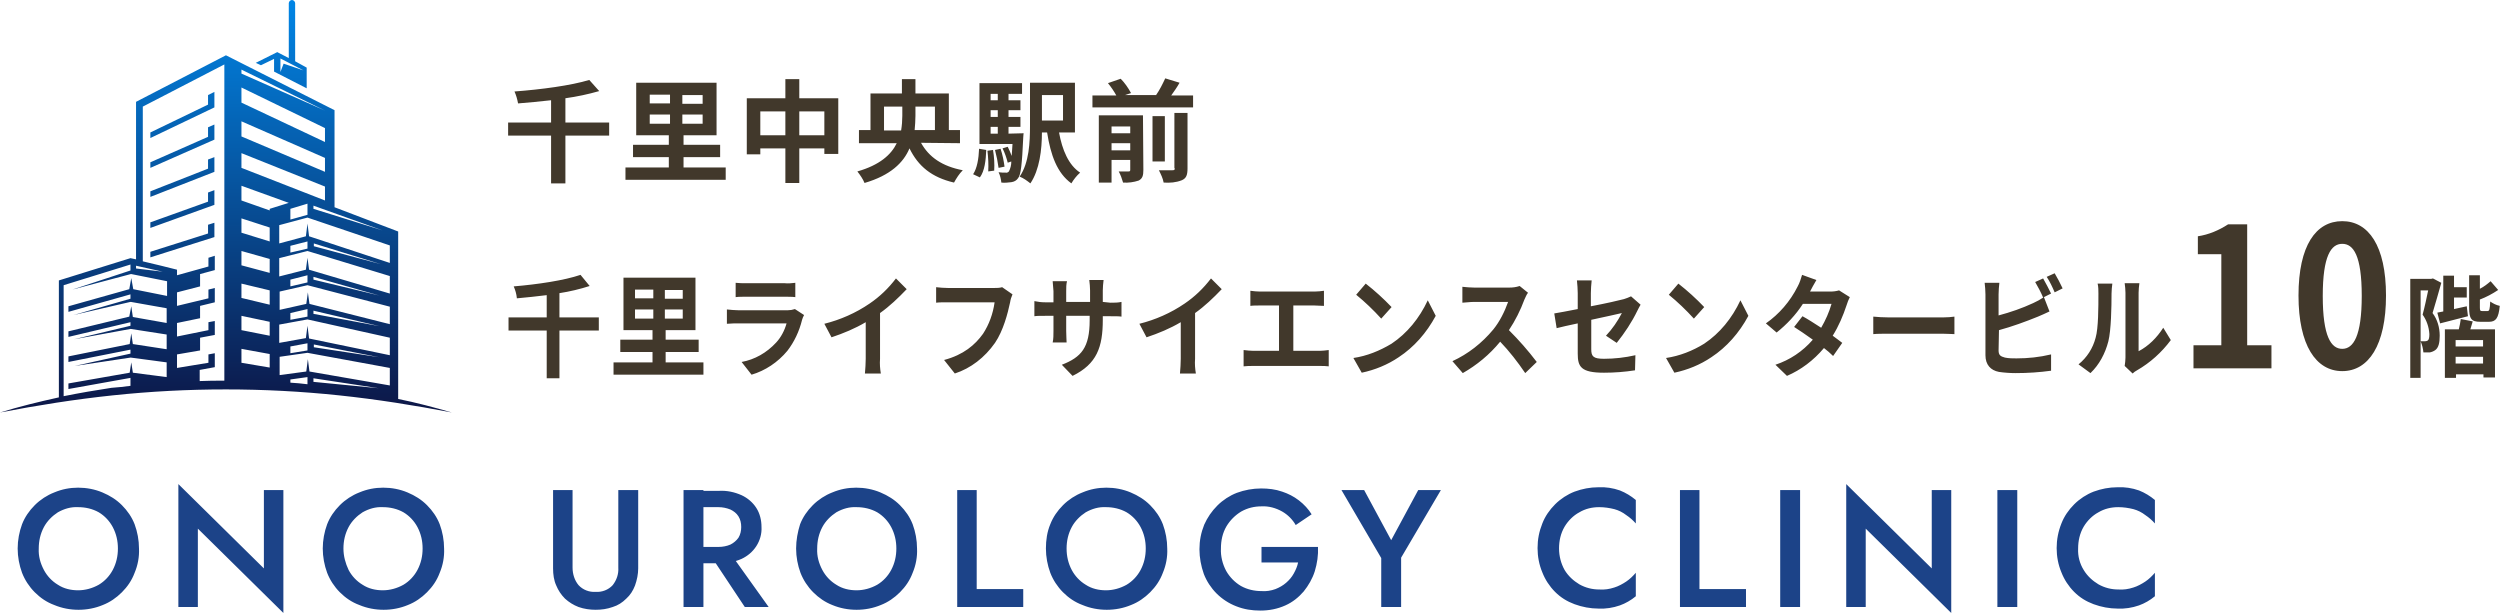
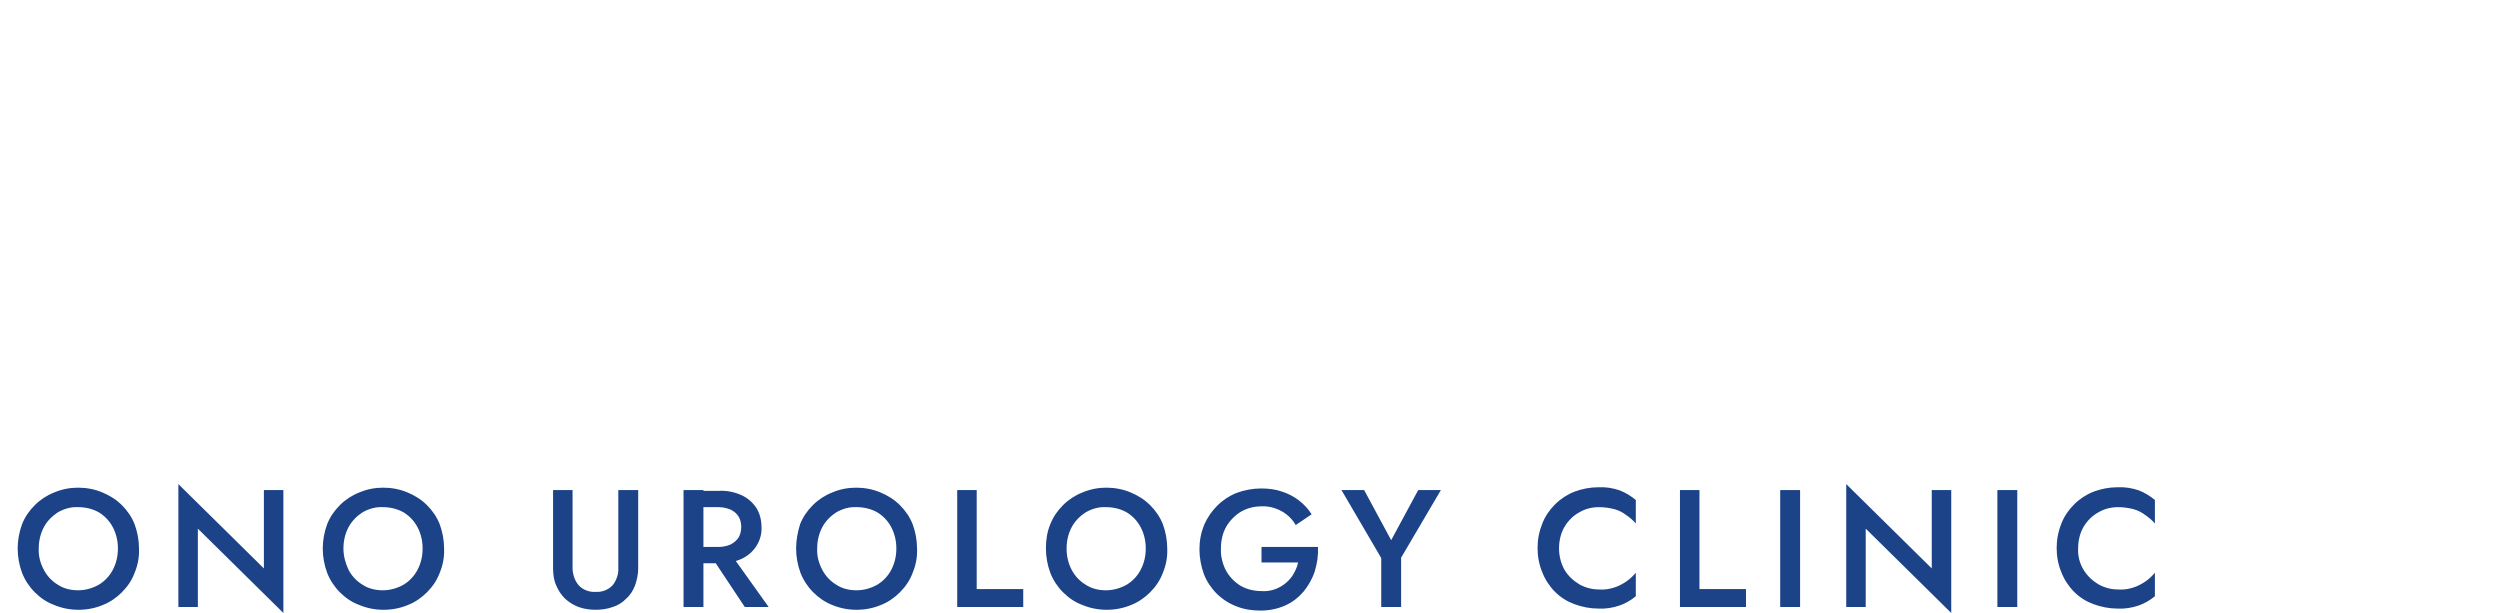
<svg xmlns="http://www.w3.org/2000/svg" xmlns:xlink="http://www.w3.org/1999/xlink" version="1.1" id="レイヤー_1" x="0px" y="0px" viewBox="0 0 628.5 154.1" style="enable-background:new 0 0 628.5 154.1;" xml:space="preserve">
  <style type="text/css">
	.st0{clip-path:url(#SVGID_00000151505241175629057640000018357542129749656490_);}
	.st1{fill:url(#パス_46_00000104673027580918813780000016781851930801100417_);}
	.st2{fill:#41382B;}
	.st3{fill:#1C4388;}
</style>
  <g id="グループ_398" transform="translate(-305.558 -500.401)">
    <g id="グループ_8" transform="translate(305.558 500.401)">
      <g id="グループ_7" transform="translate(0 0)">
        <g>
          <defs>
            <rect id="SVGID_1_" y="0" width="113.6" height="103.7" />
          </defs>
          <clipPath id="SVGID_00000100381133381661686550000011594482865102459047_">
            <use xlink:href="#SVGID_1_" style="overflow:visible;" />
          </clipPath>
          <g id="グループ_6" style="clip-path:url(#SVGID_00000100381133381661686550000011594482865102459047_);">
            <linearGradient id="パス_46_00000044900720486642998130000000604563641341295488_" gradientUnits="userSpaceOnUse" x1="45.104" y1="494.574" x2="45.104" y2="493.574" gradientTransform="matrix(113.638 0 0 -103.716 -5068.709 51295.457)">
              <stop offset="0" style="stop-color:#0185E5" />
              <stop offset="1" style="stop-color:#0D1646" />
            </linearGradient>
-             <path id="パス_46" style="fill:url(#パス_46_00000044900720486642998130000000604563641341295488_);" d="M53.9,51.5       l-16.1,5.8v-1.4l14.5-5.2v-2.3l1.6-0.6L53.9,51.5z M53.9,56l-1.6,0.5v2.2l-14.5,4.6v1.4l16.1-5.1L53.9,56z M53.9,39.5l-1.6,0.6       v2.3l-14.5,5.7v1.4l16.1-6.3L53.9,39.5z M53.9,23.1l-1.6,0.8v2.4l-14.5,7v1.4L53.9,27L53.9,23.1z M53.9,31.3L52.3,32v2.4       l-14.5,6.4v1.4l16.1-7.1L53.9,31.3z M113.6,103.7c-9.4-1.8-18.8-3.3-28.3-4.3c-19-2-38.1-2-57,0c-9.5,1-18.9,2.5-28.3,4.3       c4.9-1.5,9.8-2.7,14.8-3.8V70.5l18-5.6l1.4,0.3V25.6l22.6-11.7l27.3,13.8v24.4l16,6.1v42.1       C104.6,101.2,109.1,102.4,113.6,103.7 M60.7,38.5v3.7l21,8.2v-3.5L60.7,38.5z M81.7,43.2v-3.5l-21-9.2v3.8L81.7,43.2z M73,52.5       v2.7l4.3-1.2v-2.8L73,52.5z M60.7,46.7v3.7l7.1,2.5v-0.4l4.8-1.5L60.7,46.7z M70.2,64.9v4.6l6.7-1.7l0.4-3l0.4,3l20.3,6v-4.4       l-20.7-6.3L70.2,64.9z M77.3,62.5v-1.8L73,61.8v1.7L77.3,62.5z M95.7,66.4l-16.8-5.2v0.7L95.7,66.4z M98,96.9v-4.4l-20.7-3.8       l-7,1v4.6l6.7-0.9l0.4-3.1l0.4,3.1L98,96.9z M78.8,95.1V96l16.4,1.6L78.8,95.1z M77.3,88.1v-1.8L73,87.1v1.7L77.3,88.1z        M95.3,89.8l-16.4-3.2v0.7L95.3,89.8z M98,89.3v-4.4l-20.7-4.6l-7.1,1.3v4.6l6.7-1.2l0.4-3.1l0.4,3.2L98,89.3z M77.3,79.6v-1.9       L73,78.7v1.7L77.3,79.6z M95.4,82l-16.6-3.9v0.8L95.4,82z M98,81.5v-4.4l-20.7-5.4l-7,1.6v4.6l6.7-1.5l0.4-2.9l0.4,2.9L98,81.5       z M77.3,71v-1.8L73,70.3V72L77.3,71z M95.4,74.3l-16.6-4.7v0.7L95.4,74.3z M60.7,54.9v3.6l7.1,2.2v-3.5L60.7,54.9z M60.7,63.1       v3.6l7.1,1.9v-3.5L60.7,63.1z M60.7,71.3v3.6l7.1,1.7V73L60.7,71.3z M60.7,79.4V83l7.1,1.4v-3.5L60.7,79.4z M60.7,87.7v3.5       l7.1,1.2v-3.4L60.7,87.7z M73,96.2c1.4,0.1,2.9,0.2,4.3,0.4v-1.8L73,95.4V96.2z M98,61.7l-20.7-7l-7.1,1.9v4.6l6.7-1.8l0.4-3.2       l0.4,3.2L98,66.1L98,61.7z M78.8,51.7v0.8l17.3,5.4L78.8,51.7z M81.7,32.2L60.7,22v3.8l21,9.9L81.7,32.2z M60.7,18.5l21,9.3       l-21-10.3V18.5z M35.9,65.7l4.6,1.1h0l4,1v1.4l7.9-2.2v-2.2l1.6-0.5v3.6l-3.7,1V72l-5.8,1.5v3.4l7.9-1.9v-2.2l1.6-0.4V76       l-3.7,0.9V80l-5.8,1.2v3.4l7.9-1.6V81l1.6-0.3v3.5l-3.7,0.7v3.2l-5.8,1v3.4l7.9-1.3v-2.1l1.6-0.3v3.5L50.2,93v2.8       c2.1-0.1,4.1-0.1,6.2-0.1V16.2L35.9,26.8V65.7z M34.2,67.5l6.7,0.8l-6.7-1.5V67.5z M32.8,97v-2l-15.6,2.8v-1.4l15.4-2.7       l0.4-2.6l0.4,2.6l8.5,1.1v-3.7l-9-1.2l-0.1,0l0,0l-14,2.1l14-3.1v-1l-15.6,3.1v-1.4l15.4-3.1l0.4-2.7l0.4,2.7l8.5,1.3v-3.7       l-9-1.4l-0.1,0l0,0l-14.2,2.6l14.2-3.4V81l-15.6,3.7v-1.4l15.3-3.7L33,77l0.4,2.7l8.5,1.5v-3.7l-9-1.6l-0.1,0l0,0l-14.3,3.3       l14.3-4.1V74l-15.6,4.4V77l15.3-4.3l0.5-2.8l0.5,2.8l8.5,1.7v-3.7l-9-1.8l-0.1,0l0,0l-14.7,3.9L32.8,68v-1.5l-16.8,5.2v27.9       c4-0.8,8-1.5,12-2.1C29.7,97.4,31.2,97.2,32.8,97 M65.6,16.4l3.3-1.6V18l8.2,4.2l0-5.2l-2.9-1.6V0.8c0-0.4-0.4-0.8-0.8-0.8       c-0.4,0-0.8,0.4-0.8,0.8v13.8l-2.9-1.5l-5.4,2.7L65.6,16.4z M76.3,17.7l-5-1.7l-0.8,2.1l0-3.4L76.3,17.7z" />
          </g>
        </g>
      </g>
    </g>
-     <path id="パス_596" class="st2" d="M458.7,531.2h-11v-6.1c2.9-0.4,5.7-1,8.5-1.8l-2.5-2.8c-4.6,1.4-12.1,2.4-18.8,2.9   c0.4,0.9,0.7,1.9,0.9,3c2.7-0.2,5.5-0.5,8.3-0.8v5.6h-10.8v3.3h10.8v12h3.6v-12h11V531.2z M468.9,529.2h5.1v2.3h-5.1V529.2z    M468.9,524.2h5.1v2.2h-5.1V524.2z M482.2,526.5h-5.1v-2.2h5.1L482.2,526.5z M482.2,531.5h-5.1v-2.3h5.1L482.2,531.5z M477.4,542.5   v-2.6h9.2v-3.1h-9.2v-2.4h8.3v-13.2h-20.2v13.2h8.2v2.4h-9v3.1h9v2.6h-10.9v3.1H488v-3.1H477.4z M506.5,534.4v-6h6.3v6L506.5,534.4   z M496.7,534.4v-6h6.3v6L496.7,534.4z M506.5,525.1v-4.8H503v4.8h-9.7v14.1h3.4v-1.5h6.3v8.7h3.5v-8.7h6.3v1.4h3.5v-14L506.5,525.1   z M527.8,533.1v-5.9h4.6v2.3c0,1.2-0.1,2.5-0.3,3.7H527.8z M540.6,527.2v5.9h-5.1c0.1-1.2,0.2-2.4,0.2-3.6v-2.3L540.6,527.2z    M546.9,536.4v-3.3h-2.8v-9.2h-8.4v-3.6h-3.4v3.6h-7.9v9.2h-2.9v3.3h9.5c-1.4,2.9-4.3,5.5-9.9,7.1c0.7,0.9,1.4,1.9,1.8,2.9   c6.5-1.9,9.8-5.1,11.3-8.7c2.2,4.5,5.6,7.3,11.2,8.6c0.6-1.1,1.3-2.2,2.2-3.1c-5.2-1-8.5-3.3-10.5-6.9L546.9,536.4z M551.9,545   c1.2-1.6,1.5-4.3,1.6-6.9l-1.8-0.3c-0.1,2.5-0.5,4.9-1.5,6.4L551.9,545z M553.8,538.3c0.2,1.7,0.3,3.5,0.2,5.2l1.5-0.2   c0.1-1.7,0-3.4-0.3-5.2L553.8,538.3z M555.7,538.1c0.4,1.5,0.7,3,0.9,4.5l1.5-0.3c-0.2-1.5-0.5-3-1-4.5L555.7,538.1z M554.6,532.3   h1.8v1.7h-1.8V532.3z M556.4,524v1.6h-1.8V524L556.4,524z M556.4,529.8h-1.8v-1.7h1.8V529.8z M559.1,534v-1.7h3v-2.5h-3v-1.7h3   v-2.5h-3V524h3.4v-2.7h-10.7v15.3h8.3c-0.1,1.1-0.1,2.1-0.2,3c-0.3-0.8-0.6-1.5-1-2.3l-1.3,0.4c0.6,1.2,1,2.4,1.3,3.6l0.9-0.3   c0,0.9-0.2,1.7-0.6,2.5c-0.2,0.2-0.5,0.4-0.8,0.3c-0.6,0-1.2,0-1.8-0.1c0.4,0.8,0.6,1.7,0.7,2.6c0.8,0.1,1.7,0,2.5-0.1   c0.7-0.1,1.3-0.4,1.7-1c0.7-0.8,1-3.5,1.3-10.2c0-0.4,0.1-1.1,0.1-1.1L559.1,534z M572.8,524.3v6.4h-5.3v-6.4L572.8,524.3z    M575.8,533.7v-12.5h-11.3V532c0,4.1-0.2,9.3-2.6,12.8c1,0.4,1.8,1,2.7,1.7c2.3-3.4,2.9-8.5,2.9-12.8h1.3   c0.9,5.7,2.5,10.2,6.1,12.8c0.6-1,1.3-1.9,2.2-2.7c-2.9-1.9-4.5-5.7-5.3-10.1H575.8z M585,538.2v-1.8h4.7v1.8H585z M589.7,532.2   v1.7H585v-1.7H589.7z M592.9,529.4h-11.1v16.9h3.2v-5.7h4.7v2.5c0,0.3-0.1,0.4-0.4,0.4c-0.4,0-1.5,0-2.5,0c0.5,0.9,0.8,1.8,1.1,2.8   c1.3,0.1,2.7-0.1,3.9-0.5c1-0.5,1.2-1.3,1.2-2.7L592.9,529.4z M600.9,542.7c0,0.4-0.1,0.5-0.6,0.5c-0.5,0-1.9,0-3.4,0   c0.5,1,1,2,1.2,3.1c1.6,0.1,3.1,0,4.6-0.6c1.1-0.5,1.4-1.3,1.4-3v-13.9h-3.3V542.7z M598.4,529.6h-3.1v11.4h3.1V529.6z M600,524.4   c0.7-1,1.5-2.1,2.1-3.2l-3.6-1.1c-0.7,1.5-1.4,2.9-2.3,4.2h-7.8l1.5-0.5c-0.7-1.3-1.6-2.6-2.6-3.6l-3.2,1.1c0.8,1,1.5,2,2.1,3.1h-6   v3h25.3v-3H600z M456.1,580.2h-9.9v-6.1c2.6-0.4,5.1-1,7.6-1.8l-2.3-2.8c-4.1,1.4-10.8,2.4-16.8,2.9c0.4,0.9,0.7,1.9,0.8,3   c2.4-0.2,5-0.5,7.5-0.8v5.6h-9.6v3.3h9.6v12h3.2v-12h9.9V580.2z M465.2,578.2h4.6v2.3h-4.6V578.2z M465.2,573.2h4.6v2.2h-4.6V573.2   z M477.2,575.5h-4.5v-2.2h4.5L477.2,575.5z M477.2,580.5h-4.5v-2.3h4.5L477.2,580.5z M472.9,591.5v-2.6h8.3v-3.1h-8.3v-2.4h7.5   v-13.2h-18.1v13.2h7.3v2.4h-8.1v3.1h8.1v2.6h-9.8v3.1h22.6v-3.1H472.9z M505.4,578.1c-0.6,0.2-1.2,0.3-1.8,0.3h-12.4   c-0.8,0-1.9-0.1-2.9-0.2v3.6c1.1-0.1,2.3-0.1,2.9-0.1h12.1c-0.5,1.8-1.4,3.5-2.6,4.8c-2.4,2.6-5.4,4.3-8.7,4.9l2.5,3.2   c3.4-1,6.6-3.1,9-6c1.7-2.2,3-4.9,3.7-7.8c0.1-0.4,0.3-0.8,0.5-1.2L505.4,578.1z M490.5,575.1c0.7-0.1,1.8-0.1,2.6-0.1h9.6   c0.9,0,2.1,0,2.8,0.1v-3.6c-0.9,0.1-1.8,0.2-2.7,0.1h-9.7c-0.9,0-1.7,0-2.6-0.1V575.1z M526.8,579.1c2.4-1.7,4.6-3.8,6.7-6   l-2.7-2.7c-1.9,2.5-4.1,4.6-6.6,6.3c-3.5,2.4-7.4,4.1-11.4,5.1l1.8,3.4c3-1,5.9-2.2,8.6-3.8v9.2c0,1.2-0.1,2.5-0.2,3.7h4   c-0.2-1.2-0.3-2.4-0.2-3.7L526.8,579.1z M557.5,572.6c-0.7,0.2-1.3,0.2-2,0.2h-11.6c-0.8,0-2.3-0.1-3-0.2v3.9   c0.7-0.1,1.9-0.1,3-0.1h11.7c-0.4,2.9-1.4,5.6-2.9,7.9c-2,2.8-4.9,5.3-9.8,6.6l2.7,3.4c4-1.3,7.5-4,10.1-7.7   c2.1-3.1,3.2-7.4,3.8-10.2c0.1-0.7,0.3-1.3,0.6-2L557.5,572.6z M582.8,576.3v-2.9c0-0.9,0.1-1.7,0.2-2.6h-3.6   c0.1,0.9,0.2,1.7,0.2,2.6v2.9h-6v-2.7c0-0.9,0-1.7,0.2-2.5h-3.6c0.1,0.8,0.1,1.7,0.2,2.5v2.8h-2.1c-0.9,0-1.8-0.1-2.7-0.3v3.8   c0.6-0.1,1.5-0.1,2.7-0.1h2.1v3.8c0,1,0,2-0.2,2.9h3.5c0-0.6-0.1-1.7-0.1-2.9v-3.8h5.9v1.1c0,6.9-2.1,9.3-7,11.2l2.7,2.8   c6.1-3,7.6-7.2,7.6-14.1v-0.9h1.9c1.3,0,2.2,0,2.8,0.1v-3.7c-0.9,0.2-1.8,0.2-2.8,0.2L582.8,576.3z M606,579.1   c2.4-1.7,4.6-3.8,6.7-6l-2.7-2.7c-1.9,2.5-4.1,4.6-6.6,6.3c-3.5,2.4-7.4,4.1-11.4,5.1l1.8,3.4c3-1,5.9-2.2,8.6-3.8v9.2   c0,1.2-0.1,2.5-0.2,3.7h4c-0.2-1.2-0.3-2.4-0.2-3.7L606,579.1z M630.7,588.6v-11.4h5.3c0.7,0,1.6,0.1,2.4,0.1v-3.8   c-0.7,0.1-1.6,0.2-2.4,0.2h-13.7c-0.8,0-1.6-0.1-2.4-0.2v3.8c0.6-0.1,1.7-0.1,2.4-0.1h4.8v11.4h-6.4c-0.8,0-1.6-0.1-2.5-0.2v4.1   c0.8-0.1,1.6-0.1,2.5-0.1h16.6c0.8,0,1.6,0,2.3,0.1v-4.1c-0.8,0.1-1.6,0.2-2.3,0.2L630.7,588.6z M648.9,571.7l-2.4,2.8   c2.2,1.8,4.3,3.8,6.3,6l2.6-2.9C653.4,575.5,651.2,573.5,648.9,571.7z M645.8,590.4l2.1,3.7c3.3-0.7,6.5-2,9.3-3.9   c3.8-2.5,7-6.1,9.3-10.4l-2-3.9c-2.1,4.5-5.2,8.3-9.1,10.9C652.4,588.6,649.2,589.9,645.8,590.4z M687.6,572.3   c-0.9,0.3-1.7,0.4-2.6,0.4h-8.8c-1,0-2-0.1-3-0.2v4c0.5,0,1.9-0.2,3-0.2h8.5c-0.9,2.5-2.1,4.9-3.7,6.9c-2.9,3.5-6.4,6.2-10.3,8   l2.6,3c3.5-2,6.7-4.6,9.4-7.9c2.3,2.4,4.4,5.1,6.3,7.9l2.9-2.8c-2.2-2.9-4.5-5.5-7-8c1.6-2.4,2.9-5,3.9-7.7   c0.3-0.6,0.5-1.2,0.9-1.7L687.6,572.3z M712,586.6c2-2.5,3.8-5.2,5.2-8.1c0.2-0.5,0.6-1.1,0.8-1.5l-2.4-2.1   c-0.6,0.3-1.2,0.5-1.8,0.7c-1.1,0.3-4.6,1.1-8.3,1.8v-3.3c0-1.1,0.1-2.1,0.2-3.2H702c0.1,1.1,0.2,2.1,0.2,3.2v4   c-2.5,0.5-4.7,0.9-5.9,1.1l0.6,3.7c1.1-0.3,3-0.7,5.3-1.2v7.6c0,3.3,0.8,4.8,6.6,4.8c2.6,0,5.2-0.2,7.8-0.6l0.1-3.8   c-2.6,0.6-5.3,0.9-7.9,0.9c-2.7,0-3.2-0.6-3.2-2.4v-7.4c3.6-0.8,7-1.5,7.7-1.7c-1.1,2.1-2.4,4-4,5.7L712,586.6z M727.5,571.7   l-2.4,2.8c2.2,1.8,4.3,3.8,6.3,6l2.6-2.9C732,575.5,729.8,573.5,727.5,571.7z M724.4,590.4l2.1,3.7c3.3-0.7,6.5-2,9.3-3.9   c3.8-2.5,7-6.1,9.3-10.4l-2-3.9c-2.1,4.5-5.2,8.3-9.1,10.9C731.1,588.6,727.8,589.9,724.4,590.4z M767.9,573.4   c-0.7,0.2-1.4,0.3-2.2,0.3h-5.1l0,0c0.3-0.6,1-1.9,1.6-2.9l-3.6-1.3c-0.3,1-0.6,2-1.1,2.9c-1.9,3.8-4.7,7-8,9.3l2.7,2.3   c2.5-2,4.8-4.4,6.6-7.2h7.2c-0.6,2.1-1.5,4.1-2.6,6c-1.7-1.1-3.4-2.2-4.7-2.9l-2.1,2.7c1.3,0.8,3,2,4.7,3.2c-2.6,3-5.8,5.1-9.4,6.3   l2.9,2.8c3.5-1.5,6.7-3.9,9.3-7c0.8,0.6,1.6,1.3,2.3,2l2.3-3.3c-0.6-0.5-1.5-1.1-2.4-1.8c1.5-2.4,2.6-5,3.5-7.7   c0.2-0.7,0.5-1.4,0.8-2L767.9,573.4z M776.5,584.4c0.9-0.1,2.6-0.1,4-0.1h13.5c1.1,0,2.3,0.1,2.9,0.1V580c-0.7,0.1-1.8,0.2-2.9,0.2   h-13.5c-1.3,0-3.1-0.1-4-0.2V584.4z M821.2,574.2c-0.5-1-1.4-2.8-2-3.8l-2,0.9c0.7,1.2,1.4,2.5,2,3.9L821.2,574.2z M808.1,583.4   c3.3-0.9,6.6-2.1,9.8-3.4c0.8-0.3,2-0.9,2.9-1.3l-1.4-3.6c-0.9,0.6-1.8,1.1-2.7,1.5c-2.8,1.3-5.7,2.3-8.7,3.1v-5.3   c0-1,0.1-1.9,0.2-2.9h-3.7c0.1,1,0.2,1.9,0.2,2.9v15.3c0,2.4,1.3,3.8,3.4,4.2c1.4,0.2,2.8,0.3,4.2,0.3c3,0,6-0.2,8.9-0.6v-4.1   c-2.9,0.7-5.8,1-8.7,1c-1,0-1.9,0-2.9-0.2c-1.1-0.3-1.6-0.6-1.6-1.8L808.1,583.4z M820.1,570c0.8,1.2,1.4,2.5,2,3.9l2-1   c-0.6-1.3-1.3-2.6-2-3.8L820.1,570z M831.1,594.2c2.2-2.1,3.7-4.9,4.5-8c0.7-2.8,0.8-8.7,0.8-12c0-0.8,0.1-1.7,0.2-2.5h-3.7   c0.2,0.8,0.2,1.7,0.2,2.5c0,3.4,0,8.7-0.7,11.1c-0.7,2.7-2.2,5-4.3,6.7L831.1,594.2z M841.7,594.3c0.3-0.3,0.7-0.6,1.1-0.8   c3.3-1.9,6.2-4.5,8.5-7.6l-1.9-3.1c-1.6,2.5-3.7,4.6-6.2,5.9V574c0-0.8,0.1-1.6,0.2-2.4h-3.7c0.1,0.8,0.2,1.6,0.2,2.4v16.3   c0,0.7-0.1,1.4-0.2,2.1L841.7,594.3z M857,593h19.6v-5.8h-6.1v-30.4h-4.8c-2.3,1.5-4.9,2.6-7.6,3v4.5h5.9v22.9h-7L857,593z    M894.4,593.7c6.6,0,11-6.5,11-19s-4.4-18.7-11-18.7c-6.6,0-11,6.1-11,18.7C883.4,587.2,887.8,593.7,894.4,593.7z M894.4,588.1   c-2.8,0-4.9-3.1-4.9-13.3c0-10.1,2.1-13.1,4.9-13.1c2.8,0,4.9,2.9,4.9,13.1C899.3,584.9,897.2,588.1,894.4,588.1z M917.2,570.4   l-0.4,0.1h-5.3v24.9h2.6v-22h1.9c-0.4,1.9-0.9,4.3-1.4,6.1c1,1.4,1.6,3.1,1.7,4.9c0,0.8-0.1,1.4-0.4,1.6c-0.2,0.1-0.4,0.2-0.7,0.2   c-0.4,0-0.7,0-1.1,0c0.4,0.9,0.6,1.8,0.7,2.8c0.5,0,1.1,0,1.6,0c0.5-0.1,1-0.3,1.4-0.6c0.8-0.6,1.1-1.8,1.1-3.6   c0-2.1-0.6-4.1-1.8-5.7c0.7-2.2,1.5-5.2,2.2-7.6L917.2,570.4z M925.7,577.4l-3.2,0.7v-2.9h3.2v-2.6h-3.2v-2.9h-2.7v9   c-0.6,0.1-1.1,0.2-1.5,0.3l0.7,2.7c2-0.5,4.6-1.2,7-1.8L925.7,577.4z M929.8,587.5h-6.9v-1.6h6.9V587.5z M922.9,591.8v-1.7h6.9v1.7   L922.9,591.8z M927.2,581.2l-3-0.6c-0.1,0.9-0.3,1.7-0.5,2.6h-3.5v12.2h2.8v-0.9h6.9v0.8h2.9v-12.1h-6.2L927.2,581.2z M929.6,578.6   c-0.5,0-0.6-0.1-0.6-0.9v-2c1.6-0.6,3.1-1.4,4.6-2.4l-1.9-2.2c-0.8,0.7-1.7,1.4-2.7,1.9v-3.4h-2.7v8.1c0,2.8,0.5,3.6,2.8,3.6h2.2   c1.7,0,2.4-0.9,2.7-4c-0.9-0.2-1.7-0.6-2.4-1.1c-0.1,2-0.2,2.4-0.7,2.4L929.6,578.6z" />
    <path id="パス_597" class="st3" d="M315.3,638.3c0-1.9,0.4-3.7,1.3-5.4c0.8-1.5,2.1-2.8,3.5-3.7c1.6-0.9,3.3-1.4,5.1-1.3   c1.8,0,3.6,0.4,5.2,1.3c1.5,0.9,2.7,2.2,3.5,3.7c0.9,1.7,1.3,3.5,1.3,5.4c0,1.9-0.4,3.7-1.3,5.4c-0.8,1.5-2,2.8-3.5,3.7   c-1.6,0.9-3.4,1.4-5.2,1.4c-1.8,0-3.6-0.4-5.1-1.4c-1.5-0.9-2.7-2.2-3.5-3.7C315.7,642,315.2,640.2,315.3,638.3z M310,638.3   c0,2.1,0.4,4.2,1.1,6.1c0.7,1.8,1.8,3.5,3.2,4.9c1.4,1.4,3,2.5,4.9,3.2c1.9,0.8,4,1.2,6.1,1.2c2.1,0,4.2-0.4,6.1-1.2   c1.8-0.7,3.4-1.8,4.8-3.2c1.4-1.4,2.5-3,3.2-4.9c0.8-1.9,1.2-4,1.1-6.1c0-2.1-0.4-4.2-1.1-6.1c-0.7-1.8-1.8-3.4-3.2-4.8   c-1.4-1.4-3-2.4-4.9-3.2c-1.9-0.8-4-1.2-6.1-1.2c-2.1,0-4.1,0.4-6,1.2c-1.8,0.7-3.5,1.8-4.9,3.2c-1.4,1.4-2.5,3-3.2,4.8   C310.4,634.1,310,636.2,310,638.3z M371.9,623.6v19.7l-21.5-21.2V653h4.9v-19.7l21.5,21.2v-30.9H371.9z M391.9,638.3   c0-1.9,0.4-3.7,1.3-5.4c0.8-1.5,2.1-2.8,3.5-3.7c1.6-0.9,3.3-1.4,5.1-1.3c1.8,0,3.6,0.4,5.2,1.3c1.5,0.9,2.7,2.2,3.5,3.7   c0.9,1.7,1.3,3.5,1.3,5.4c0,1.9-0.4,3.7-1.3,5.4c-0.8,1.5-2,2.8-3.5,3.7c-1.6,0.9-3.4,1.4-5.2,1.4c-1.8,0-3.6-0.4-5.1-1.4   c-1.5-0.9-2.7-2.2-3.5-3.7C392.4,642,391.9,640.2,391.9,638.3L391.9,638.3z M386.7,638.3c0,2.1,0.4,4.2,1.1,6.1   c0.7,1.8,1.8,3.5,3.2,4.9c1.4,1.4,3,2.5,4.9,3.2c1.9,0.8,4,1.2,6.1,1.2c2.1,0,4.2-0.4,6.1-1.2c1.8-0.7,3.4-1.8,4.8-3.2   c1.4-1.4,2.5-3,3.2-4.9c0.8-1.9,1.2-4,1.1-6.1c0-2.1-0.4-4.2-1.1-6.1c-0.7-1.8-1.8-3.4-3.2-4.8c-1.4-1.4-3-2.4-4.9-3.2   c-1.9-0.8-4-1.2-6.1-1.2c-2.1,0-4.1,0.4-6,1.2c-1.8,0.7-3.5,1.8-4.9,3.2c-1.4,1.4-2.5,3-3.2,4.8   C387.1,634.1,386.7,636.2,386.7,638.3L386.7,638.3z M444.6,623.6v19.7c0,1.5,0.2,3,0.8,4.3c0.5,1.2,1.2,2.3,2.2,3.3   c1,0.9,2.1,1.6,3.4,2.1c1.4,0.5,2.9,0.7,4.3,0.7c1.5,0,2.9-0.2,4.3-0.7c1.3-0.4,2.4-1.1,3.4-2.1c1-0.9,1.7-2,2.2-3.3   c0.5-1.4,0.8-2.9,0.8-4.3v-19.7h-5v19.5c0.1,1.6-0.4,3.1-1.4,4.4c-1.1,1.2-2.7,1.8-4.3,1.7c-1.6,0.1-3.2-0.5-4.3-1.7   c-1-1.2-1.5-2.8-1.5-4.4v-19.5H444.6z M483.5,639l9.3,14h6l-10-14H483.5z M477.4,623.6V653h5v-29.4H477.4z M480.3,627.9h5.9   c1,0,2,0.2,3,0.6c0.8,0.4,1.5,0.9,2,1.7c0.5,0.8,0.7,1.7,0.7,2.7c0,0.9-0.2,1.9-0.7,2.7c-0.5,0.7-1.2,1.3-2,1.7   c-0.9,0.4-2,0.6-3,0.6h-5.9v4.1h6.1c1.9,0,3.8-0.3,5.6-1.1c1.5-0.7,2.8-1.8,3.7-3.2c0.9-1.4,1.4-3.1,1.3-4.8c0-1.7-0.4-3.4-1.3-4.8   c-0.9-1.4-2.2-2.5-3.7-3.2c-1.8-0.8-3.7-1.2-5.6-1.1h-6.1V627.9z M511,638.3c0-1.9,0.4-3.7,1.3-5.4c0.8-1.5,2.1-2.8,3.5-3.7   c1.6-0.9,3.3-1.4,5.1-1.3c1.8,0,3.6,0.4,5.2,1.3c1.5,0.9,2.7,2.2,3.5,3.7c0.9,1.7,1.3,3.5,1.3,5.4c0,1.9-0.4,3.7-1.3,5.4   c-0.8,1.5-2,2.8-3.5,3.7c-1.6,0.9-3.4,1.4-5.2,1.4c-1.8,0-3.6-0.4-5.1-1.4c-1.5-0.9-2.7-2.2-3.5-3.7   C511.4,642,510.9,640.2,511,638.3L511,638.3z M505.7,638.3c0,2.1,0.4,4.2,1.1,6.1c0.7,1.8,1.8,3.5,3.2,4.9c1.4,1.4,3,2.5,4.8,3.2   c1.9,0.8,4,1.2,6.1,1.2c2.1,0,4.2-0.4,6.1-1.2c1.8-0.7,3.4-1.8,4.8-3.2c1.4-1.4,2.5-3,3.2-4.9c0.8-1.9,1.2-4,1.1-6.1   c0-2.1-0.4-4.2-1.1-6.1c-0.7-1.8-1.8-3.4-3.2-4.8c-1.4-1.4-3-2.4-4.9-3.2c-1.9-0.8-4-1.2-6.1-1.2c-2.1,0-4.1,0.4-6,1.2   c-1.8,0.7-3.5,1.8-4.9,3.2c-1.4,1.4-2.5,3-3.2,4.8C506.1,634.1,505.7,636.2,505.7,638.3L505.7,638.3z M546.2,623.6V653h16.6v-4.5   h-11.7v-24.9H546.2z M573.7,638.3c0-1.9,0.4-3.7,1.3-5.4c0.8-1.5,2.1-2.8,3.5-3.7c1.6-0.9,3.3-1.4,5.1-1.3c1.8,0,3.6,0.4,5.2,1.3   c1.5,0.9,2.7,2.2,3.5,3.7c0.9,1.7,1.3,3.5,1.3,5.4c0,1.9-0.4,3.7-1.3,5.4c-0.8,1.5-2,2.8-3.5,3.7c-1.6,0.9-3.4,1.4-5.2,1.4   c-1.8,0-3.6-0.4-5.1-1.4c-1.5-0.9-2.7-2.2-3.5-3.7C574.1,642,573.7,640.2,573.7,638.3z M568.5,638.3c0,2.1,0.4,4.2,1.1,6.1   c0.7,1.8,1.8,3.5,3.2,4.9c1.4,1.4,3,2.5,4.9,3.2c1.9,0.8,4,1.2,6.1,1.2c2.1,0,4.2-0.4,6.1-1.2c1.8-0.7,3.4-1.8,4.8-3.2   c1.4-1.4,2.5-3,3.2-4.9c0.8-1.9,1.2-4,1.1-6.1c0-2.1-0.4-4.2-1.1-6.1c-0.7-1.8-1.8-3.4-3.2-4.8c-1.4-1.4-3-2.4-4.9-3.2   c-1.9-0.8-4-1.2-6.1-1.2c-2.1,0-4.1,0.4-6,1.2c-1.8,0.7-3.5,1.8-4.9,3.2c-1.4,1.4-2.5,3-3.2,4.8   C568.8,634.1,568.5,636.2,568.5,638.3z M622.9,641.8h9c-0.2,1-0.6,1.9-1.1,2.8c-0.5,0.9-1.1,1.6-1.9,2.3c-0.8,0.7-1.7,1.2-2.7,1.6   c-1.1,0.4-2.3,0.6-3.5,0.5c-1.8,0-3.6-0.4-5.2-1.3c-1.5-0.9-2.8-2.2-3.7-3.8c-0.9-1.7-1.4-3.7-1.3-5.6c0-2,0.4-3.9,1.4-5.6   c0.9-1.5,2.2-2.8,3.7-3.7c1.6-0.9,3.3-1.3,5.1-1.3c1.8-0.1,3.6,0.4,5.2,1.3c1.4,0.8,2.6,2,3.4,3.4l4-2.7c-0.8-1.3-1.9-2.5-3.2-3.5   c-1.3-1-2.7-1.7-4.2-2.2c-1.7-0.6-3.5-0.8-5.3-0.8c-2.1,0-4.2,0.4-6.1,1.1c-1.8,0.7-3.5,1.8-4.9,3.2c-1.4,1.4-2.5,3-3.3,4.8   c-0.8,2-1.2,4-1.2,6.2c0,2.1,0.4,4.2,1.1,6.2c0.7,1.8,1.8,3.5,3.2,4.9c1.4,1.4,3.1,2.5,4.9,3.2c2,0.8,4,1.1,6.1,1.1   c2.2,0,4.3-0.4,6.3-1.3c1.8-0.8,3.3-2,4.6-3.5c1.2-1.5,2.2-3.2,2.8-5.1c0.6-2,0.9-4,0.8-6.1h-14.2V641.8z M662.1,623.6l-6.8,12.6   l-6.8-12.6h-5.7l10,17.1V653h5v-12.4l10-17H662.1z M697.5,638.3c0-1.9,0.4-3.8,1.4-5.5c0.9-1.5,2.2-2.8,3.7-3.6   c1.5-0.9,3.2-1.3,5-1.3c1.3,0,2.6,0.2,3.8,0.5c1.1,0.3,2.1,0.8,3,1.5c0.9,0.6,1.7,1.3,2.4,2.1v-5.9c-1.2-1-2.5-1.8-4-2.4   c-1.7-0.6-3.6-0.9-5.4-0.8c-2.1,0-4.1,0.4-6,1.1c-1.8,0.7-3.5,1.8-4.9,3.2c-1.4,1.4-2.5,3-3.2,4.8c-0.8,2-1.2,4-1.2,6.2   c0,2.1,0.4,4.2,1.2,6.1c0.7,1.8,1.8,3.5,3.2,4.9c1.4,1.4,3,2.4,4.9,3.1c1.9,0.7,4,1.1,6,1.1c1.8,0.1,3.7-0.2,5.4-0.8   c1.4-0.5,2.8-1.3,4-2.3v-5.9c-0.7,0.8-1.5,1.6-2.4,2.2c-0.9,0.6-2,1.2-3,1.5c-1.2,0.4-2.5,0.6-3.8,0.5c-1.7,0-3.4-0.4-5-1.3   c-1.5-0.9-2.8-2.1-3.7-3.6C698,642.1,697.5,640.2,697.5,638.3z M727.9,623.6V653h16.6v-4.5h-11.7v-24.9H727.9z M753.1,623.6V653h5   v-29.4H753.1z M791.2,623.6v19.7l-21.5-21.2V653h4.9v-19.7l21.5,21.2v-30.9H791.2z M807.7,623.6V653h5v-29.4H807.7z M828,638.3   c0-1.9,0.4-3.8,1.4-5.5c0.9-1.5,2.2-2.8,3.7-3.6c1.5-0.9,3.2-1.3,5-1.3c1.3,0,2.6,0.2,3.8,0.5c1.1,0.3,2.1,0.8,3,1.5   c0.9,0.6,1.7,1.3,2.4,2.1v-5.9c-1.2-1-2.5-1.8-4-2.4c-1.7-0.6-3.6-0.9-5.4-0.8c-2.1,0-4.1,0.4-6,1.1c-1.8,0.7-3.5,1.8-4.9,3.2   c-1.4,1.4-2.5,3-3.2,4.8c-0.8,2-1.2,4.1-1.2,6.2c0,2.1,0.4,4.2,1.2,6.1c0.7,1.8,1.8,3.5,3.2,4.9c1.4,1.4,3,2.4,4.9,3.1   c1.9,0.7,4,1.1,6,1.1c1.8,0.1,3.7-0.2,5.4-0.8c1.4-0.5,2.8-1.3,4-2.3v-5.9c-0.7,0.8-1.5,1.6-2.4,2.2c-0.9,0.6-2,1.2-3,1.5   c-1.2,0.4-2.5,0.6-3.8,0.5c-1.7,0-3.4-0.4-5-1.3c-1.5-0.9-2.8-2.1-3.7-3.6C828.4,642.1,827.9,640.2,828,638.3z" />
  </g>
</svg>